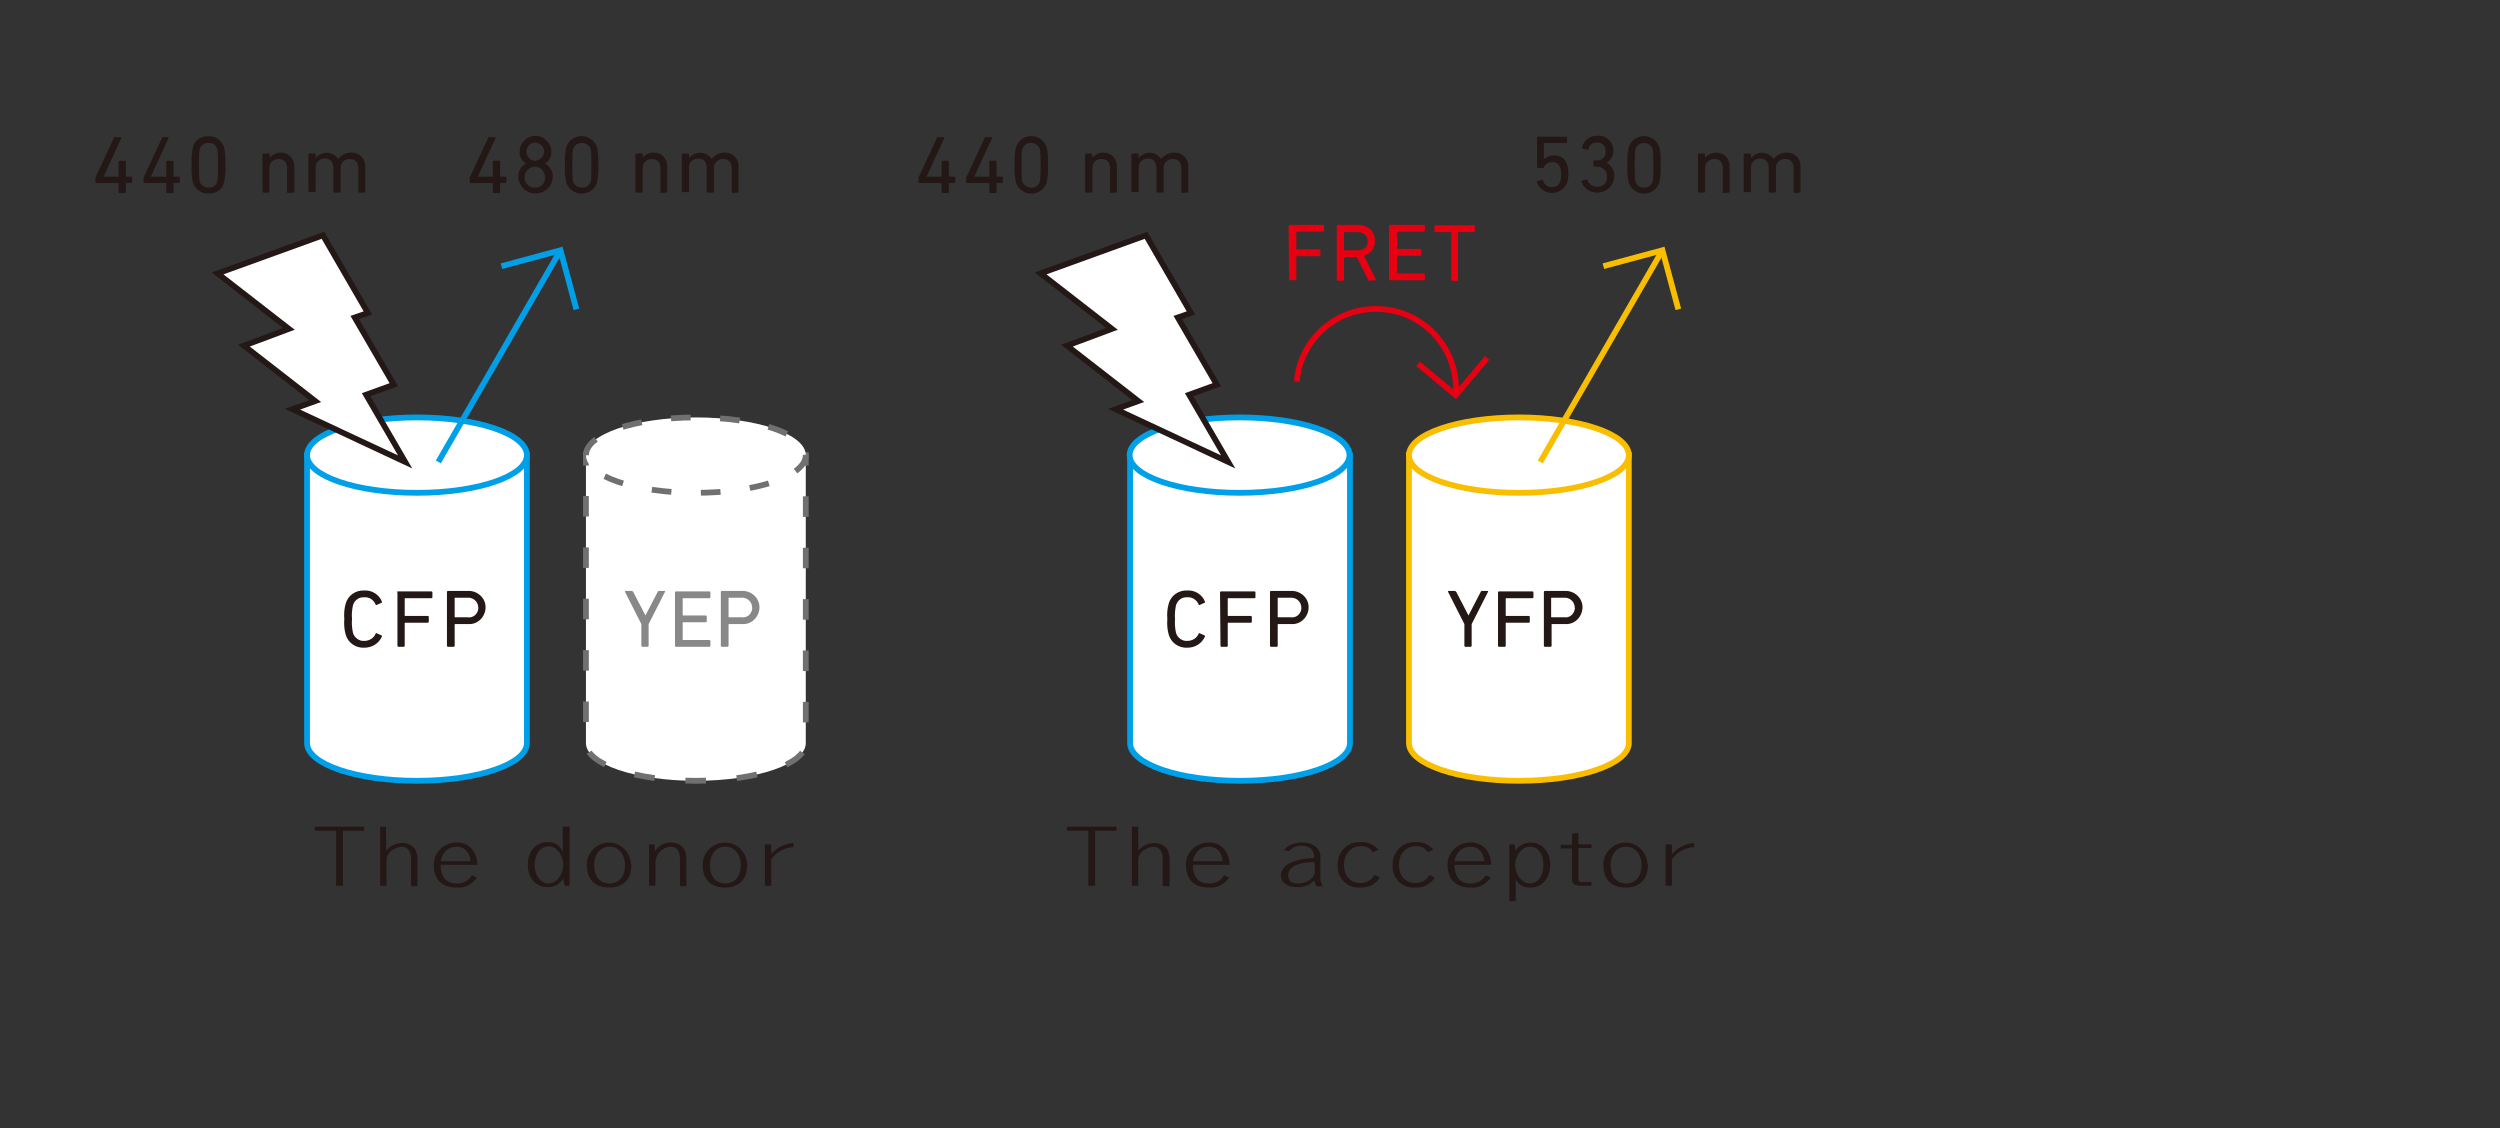
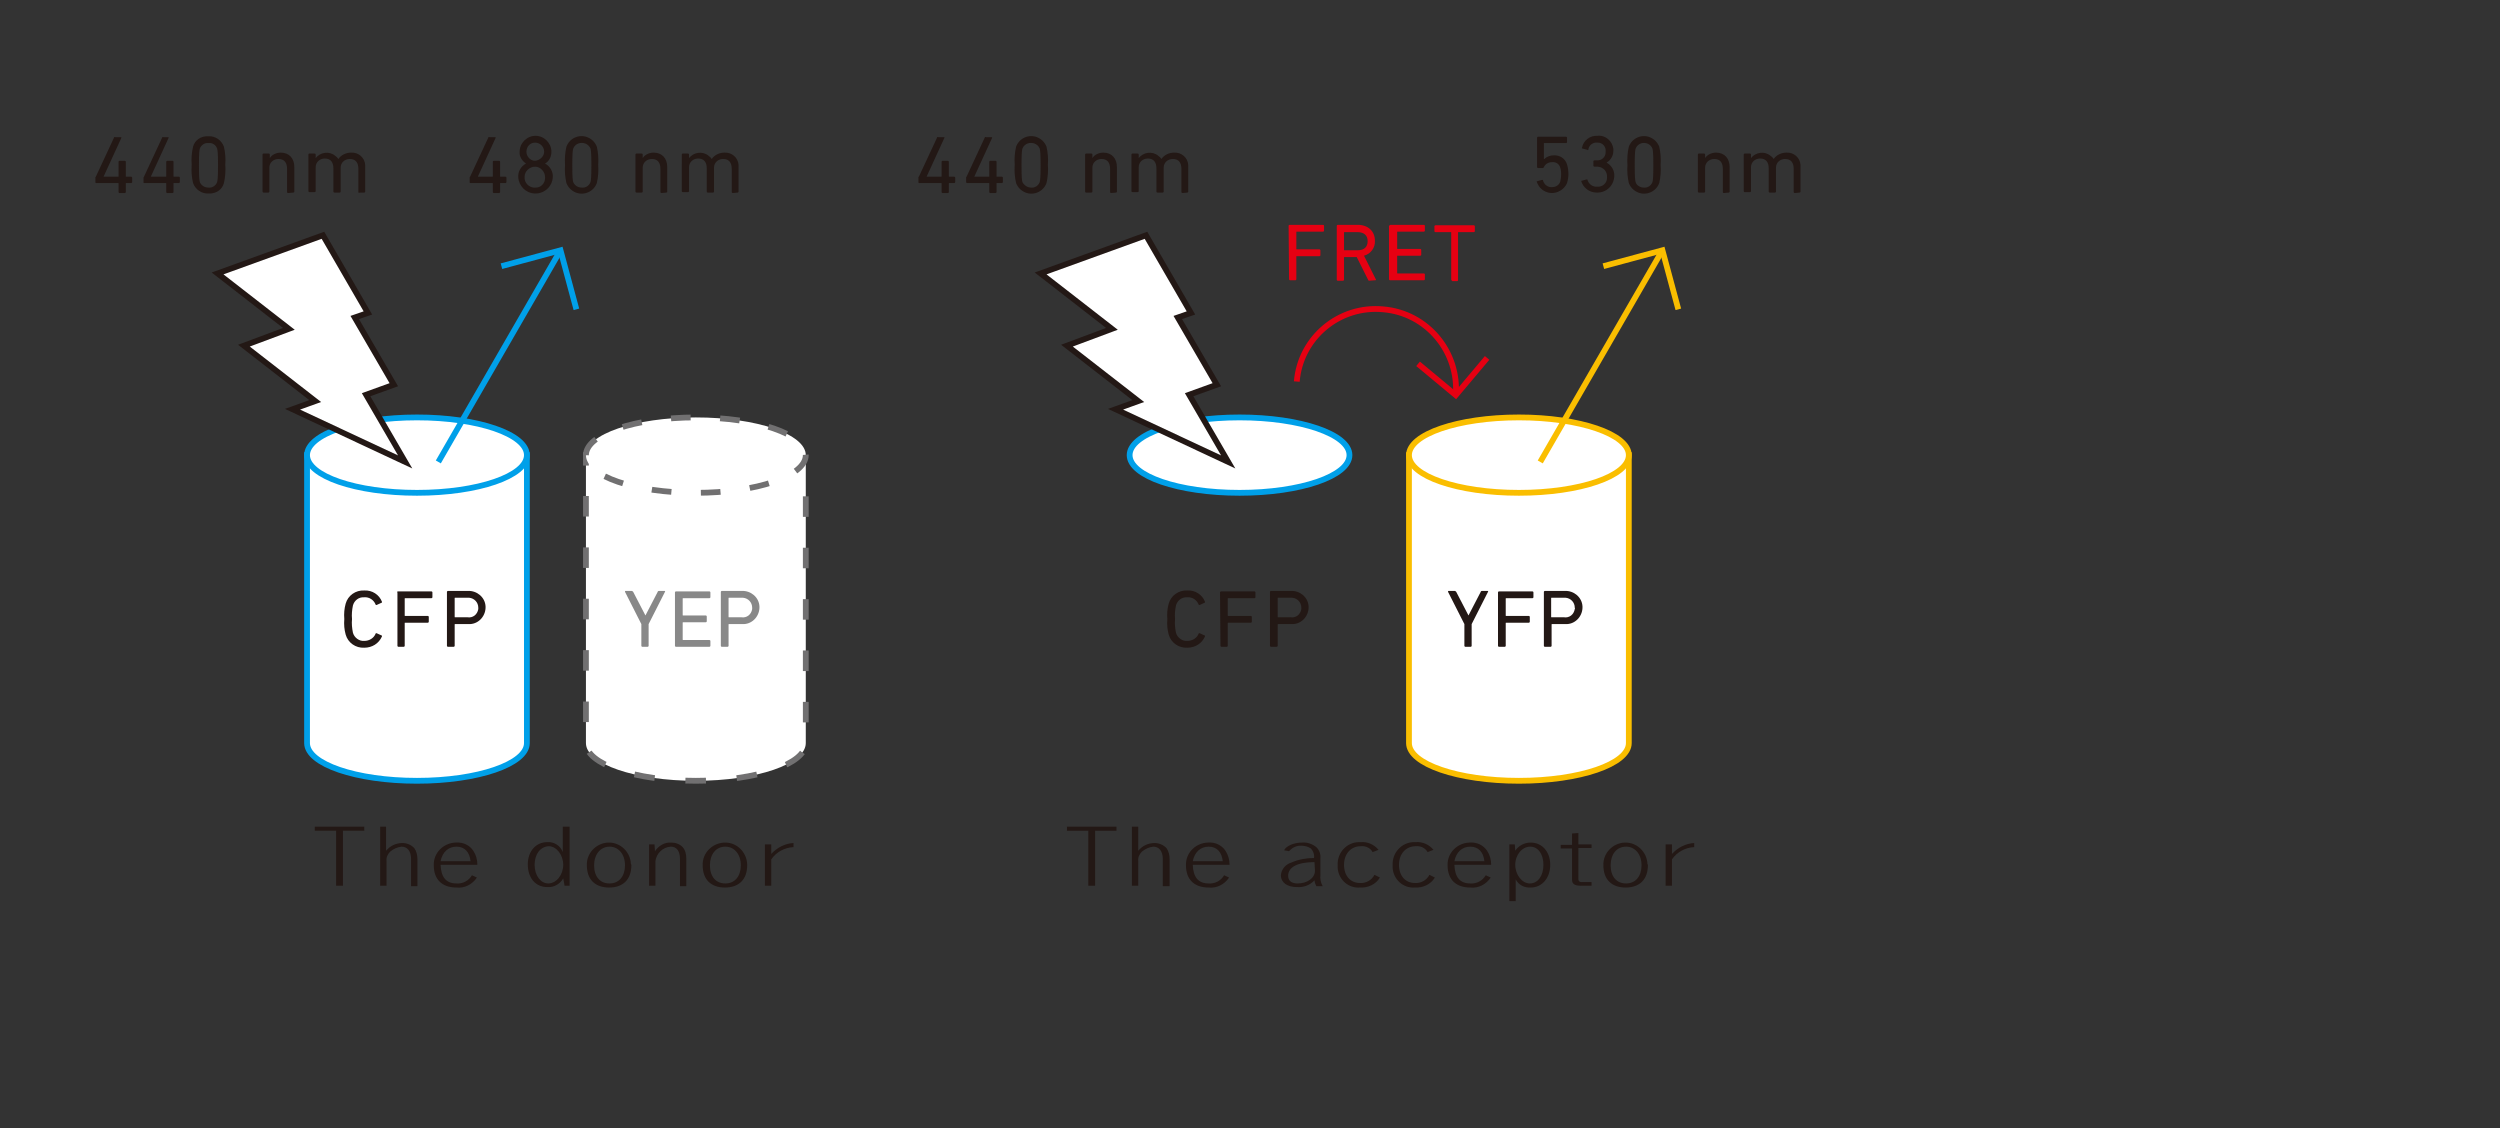
<svg xmlns="http://www.w3.org/2000/svg" version="1.1" id="レイヤー_1" x="0px" y="0px" viewBox="0 0 550.4 248.4" style="enable-background:new 0 0 550.4 248.4;" xml:space="preserve">
  <rect x="0" y="0" width="550.4" height="248.4" fill="#333333" stroke="none" />
  <style type="text/css">
	.st0{fill:#FFFFFF;stroke:#00A0E9;stroke-width:1.273;stroke-miterlimit:10;}
	.st1{fill:#231815;}
	.st2{fill:#FFFFFF;}
	.st3{fill:none;stroke:#717071;stroke-width:1.273;stroke-miterlimit:10;}
	.st4{fill:none;stroke:#717071;stroke-width:1.273;stroke-miterlimit:10;stroke-dasharray:4.525,6.787;}
	.st5{fill:none;stroke:#717071;stroke-width:1.273;stroke-miterlimit:10;stroke-dasharray:4.876,7.313;}
	.st6{fill:none;stroke:#717071;stroke-width:1.273;stroke-miterlimit:10;stroke-dasharray:4.33,6.495;}
	.st7{fill:#888888;}
	.st8{fill:none;stroke:#00A0E9;stroke-width:1.273;stroke-miterlimit:10;}
	.st9{fill:none;stroke:#231815;stroke-width:1.273;stroke-miterlimit:10;}
	.st10{fill:#E60012;}
	.st11{fill:#FFFFFF;stroke:#FABE00;stroke-width:1.273;stroke-miterlimit:10;}
	.st12{fill:none;stroke:#FABE00;stroke-width:1.273;stroke-miterlimit:10;}
	.st13{fill:none;stroke:#E60012;stroke-width:1.273;stroke-miterlimit:10;}
</style>
  <g id="レイヤー_2_1_">
    <g id="cont">
      <path class="st0" d="M67.6,100.2v63.4c0,4.6,10.8,8.3,24.2,8.3s24.2-3.7,24.2-8.3v-63.4H67.6z" />
      <path class="st0" d="M116,100.2c0,4.6-10.8,8.3-24.2,8.3s-24.2-3.7-24.2-8.3s10.8-8.3,24.2-8.3S116,95.6,116,100.2z" />
      <path class="st1" d="M80.2,182v0.9h-4.7V195H74v-12.1h-4.7V182L80.2,182z" />
      <path class="st1" d="M85,182v5.3c0.9-1.1,2.2-1.7,3.6-1.7c1,0,1.9,0.4,2.6,1.1c0.5,0.7,0.7,1.6,0.7,2.4v6h-1.4v-6    c0-1.7-0.8-2.7-2.1-2.7c-0.9,0.1-1.8,0.5-2.5,1.1c-0.6,0.6-0.9,1.3-0.8,2.1v5.4h-1.4v-13H85z" />
      <path class="st1" d="M105,193.2c-1,1.5-2.7,2.4-4.5,2.2c-3.2,0-5-1.8-5-4.9c-0.1-2.7,2.1-4.9,4.8-5c0.1,0,0.2,0,0.2,0    c1.5-0.1,2.9,0.6,3.7,1.8c0.6,0.9,0.9,2,0.9,3.1H97c0.1,2.7,1.2,4.1,3.5,4.1c1.4,0.1,2.7-0.6,3.4-1.8L105,193.2z M103.6,189.6    c-0.2-2-1.3-3.2-3.1-3.2c-1.8,0-3.1,1.2-3.5,3.2H103.6z" />
      <path class="st1" d="M125.4,182v13h-1.1l-0.3-1.6c-0.7,1.2-2,2-3.5,1.9c-2.6,0-4.3-2-4.3-5c0-2.9,1.8-4.9,4.3-4.9    c1.5-0.1,2.9,0.8,3.4,2.2V182L125.4,182z M117.7,190.4c0,2.3,1.3,4.1,3,4.1c1.8,0,3.3-1.9,3.3-4.1c0-2.2-1.5-4.1-3.2-4.1    C119,186.4,117.7,188,117.7,190.4L117.7,190.4z" />
      <path class="st1" d="M139,190.5c0,3.1-1.8,4.9-4.9,4.9c-3.1,0-4.9-1.8-4.9-4.9c-0.1-2.7,2.1-4.9,4.7-5c2.7-0.1,4.9,2.1,5,4.7    C139,190.3,139,190.4,139,190.5z M130.8,190.5c0,2.5,1.3,4,3.4,4s3.4-1.6,3.4-4c0-2.4-1.4-4.1-3.4-4.1    C132.2,186.4,130.8,188.1,130.8,190.5z" />
      <path class="st1" d="M144.2,187.4c0.8-1.2,2.1-2,3.6-1.9c0.9,0,1.8,0.3,2.5,1c0.6,0.7,0.8,1.6,0.8,2.6v6h-1.4v-6    c0-1.7-0.7-2.7-2-2.7c-1.8,0.1-3.2,1.5-3.4,3.2v5.4h-1.4v-9.1h1.2L144.2,187.4z" />
      <path class="st1" d="M164.5,190.5c0,3.1-1.8,4.9-4.9,4.9s-4.9-1.8-4.9-4.9c-0.1-2.7,2.1-4.9,4.8-5c2.7-0.1,4.9,2.1,5,4.8    C164.5,190.3,164.5,190.4,164.5,190.5z M156.3,190.5c0,2.5,1.3,4,3.4,4s3.4-1.6,3.4-4c0-2.4-1.4-4.1-3.4-4.1    C157.6,186.4,156.3,188.1,156.3,190.5L156.3,190.5z" />
      <path class="st1" d="M169.8,188c1.3-1.4,3-2.3,4.9-2.4v0.9c-2,0.1-3.8,1.1-4.9,2.7v5.8h-1.4v-9.1h1.4V188z" />
      <path class="st1" d="M75.8,136.3c-0.1-1.2,0-2.3,0.3-3.4c0.5-1.8,2.2-3,4.1-2.9c1.7-0.1,3.3,0.9,3.9,2.5c0,0.1,0,0.2-0.1,0.2    l-1.1,0.5c-0.1,0-0.2,0-0.2-0.1c0,0,0,0,0,0c-0.4-1-1.4-1.7-2.5-1.6c-1.2-0.1-2.2,0.7-2.5,1.8c-0.2,1-0.3,2-0.2,3    c-0.1,1,0,2,0.2,3c0.3,1.1,1.4,1.9,2.5,1.8c1.1,0,2.1-0.6,2.5-1.6c0-0.1,0.1-0.1,0.2-0.1c0,0,0,0,0,0l1.1,0.5    c0.1,0,0.1,0.1,0.1,0.2c-0.7,1.6-2.2,2.5-3.9,2.5c-1.9,0.1-3.6-1.1-4.1-2.9C75.8,138.6,75.7,137.5,75.8,136.3z" />
      <path class="st1" d="M87.4,130.4c0-0.1,0.1-0.2,0.2-0.2c0,0,0,0,0,0H95c0.1,0,0.2,0.1,0.2,0.2c0,0,0,0,0,0v1.1    c0,0.1-0.1,0.2-0.2,0.2c0,0,0,0,0,0h-5.8c-0.1,0-0.1,0-0.1,0.1c0,0,0,0,0,0v3.7c0,0.1,0,0.1,0.1,0.1c0,0,0,0,0,0h5    c0.1,0,0.2,0.1,0.2,0.2c0,0,0,0,0,0v1.1c0,0.1-0.1,0.2-0.2,0.2c0,0,0,0,0,0h-5c-0.1,0-0.1,0-0.1,0.1c0,0,0,0,0,0v5    c0,0.1-0.1,0.2-0.2,0.2c0,0,0,0,0,0h-1.2c-0.1,0-0.2-0.1-0.2-0.2c0,0,0,0,0,0V130.4z" />
      <path class="st1" d="M98.6,142.4c-0.1,0-0.2-0.1-0.2-0.2c0,0,0,0,0,0v-11.9c0-0.1,0.1-0.2,0.2-0.2c0,0,0,0,0,0h4.4    c2-0.1,3.8,1.4,3.9,3.4s-1.4,3.8-3.4,3.9c-0.2,0-0.3,0-0.5,0h-2.8c-0.1,0-0.1,0-0.1,0.1c0,0,0,0,0,0v4.7c0,0.1-0.1,0.2-0.2,0.2    c0,0,0,0,0,0L98.6,142.4z M105.3,133.8c0-1.2-0.9-2.1-2-2.2c-0.1,0-0.2,0-0.4,0h-2.7c-0.1,0-0.1,0-0.1,0.1c0,0,0,0,0,0v4.1    c0,0.1,0,0.1,0.1,0.1c0,0,0,0,0,0h2.7c1.2,0.2,2.2-0.6,2.4-1.8C105.3,134.1,105.3,134,105.3,133.8L105.3,133.8z" />
      <path class="st2" d="M129,100.2v63.4c0,4.6,10.8,8.3,24.2,8.3s24.2-3.7,24.2-8.3v-63.4H129z" />
      <polyline class="st3" points="131.2,100.2 129,100.2 129,102.5   " />
      <path class="st4" d="M129,109.2v54.4c0,4.6,10.8,8.3,24.2,8.3s24.2-3.7,24.2-8.3v-57.8" />
-       <polyline class="st3" points="177.4,102.5 177.4,100.2 175.1,100.2   " />
-       <line class="st5" x1="167.8" y1="100.2" x2="134.9" y2="100.2" />
      <path class="st2" d="M177.4,100.2c0,4.6-10.8,8.3-24.2,8.3s-24.2-3.7-24.2-8.3s10.8-8.3,24.2-8.3S177.4,95.6,177.4,100.2z" />
      <path class="st6" d="M177.4,100.2c0,4.6-10.8,8.3-24.2,8.3s-24.2-3.7-24.2-8.3s10.8-8.3,24.2-8.3S177.4,95.6,177.4,100.2z" />
      <path class="st7" d="M141.4,142.4c-0.1,0-0.2-0.1-0.2-0.2c0,0,0,0,0,0v-4.8l-3.6-7.1c0-0.1,0-0.2,0.1-0.2c0,0,0.1,0,0.1,0h1.3    c0.1,0,0.2,0.1,0.3,0.2l2.7,5.2h0l2.7-5.2c0-0.1,0.1-0.2,0.3-0.2h1.2c0.1,0,0.2,0.1,0.1,0.2l-3.6,7.1v4.8c0,0.1-0.1,0.2-0.2,0.2    c0,0,0,0,0,0L141.4,142.4z" />
      <path class="st7" d="M148.6,130.4c0-0.1,0.1-0.2,0.2-0.2c0,0,0,0,0,0h7.4c0.1,0,0.2,0.1,0.2,0.2c0,0,0,0,0,0v1.1    c0,0.1-0.1,0.2-0.2,0.2c0,0,0,0,0,0h-5.8c-0.1,0-0.1,0-0.1,0.1c0,0,0,0,0,0v3.6c0,0.1,0,0.1,0.1,0.1c0,0,0,0,0,0h5    c0.1,0,0.2,0.1,0.2,0.2c0,0,0,0,0,0v1.1c0,0.1-0.1,0.2-0.2,0.2c0,0,0,0,0,0h-5c-0.1,0-0.1,0-0.1,0.1c0,0,0,0,0,0v3.7    c0,0.1,0,0.1,0.1,0.1c0,0,0,0,0,0h5.8c0.1,0,0.2,0.1,0.2,0.2c0,0,0,0,0,0v1.1c0,0.1-0.1,0.2-0.2,0.2c0,0,0,0,0,0h-7.4    c-0.1,0-0.2-0.1-0.2-0.2c0,0,0,0,0,0L148.6,130.4z" />
      <path class="st7" d="M158.9,142.4c-0.1,0-0.2-0.1-0.2-0.2c0,0,0,0,0,0v-11.9c0-0.1,0.1-0.2,0.2-0.2c0,0,0,0,0,0h4.4    c2-0.1,3.8,1.4,3.9,3.4c0.1,2-1.4,3.8-3.4,3.9c-0.2,0-0.3,0-0.5,0h-2.8c-0.1,0-0.1,0-0.1,0.1c0,0,0,0,0,0v4.7    c0,0.1-0.1,0.2-0.2,0.2c0,0,0,0,0,0L158.9,142.4z M165.6,133.8c0-1.2-0.9-2.1-2-2.2c-0.1,0-0.2,0-0.4,0h-2.7c-0.1,0-0.1,0-0.1,0.1    c0,0,0,0,0,0v4.1c0,0.1,0,0.1,0.1,0.1c0,0,0,0,0,0h2.7c1.2,0.2,2.2-0.6,2.4-1.8C165.6,134.1,165.6,134,165.6,133.8L165.6,133.8z" />
      <line class="st8" x1="123.4" y1="55.1" x2="96.5" y2="101.7" />
      <polyline class="st8" points="126.9,68.1 123.4,55.1 110.4,58.6   " />
      <path class="st1" d="M21,40.1v-1c0-0.1,0-0.1,0.1-0.2l4-8.6c0-0.1,0.1-0.2,0.3-0.1h1.2c0.1,0,0.2,0.1,0.1,0.2l-3.9,8.5v0h3.2    c0.1,0,0.1,0,0.1-0.1c0,0,0,0,0,0v-3.2c0-0.1,0.1-0.2,0.2-0.2c0,0,0,0,0,0h1.2c0.1,0,0.2,0.1,0.2,0.2c0,0,0,0,0,0v3.2    c0,0.1,0,0.1,0.1,0.1c0,0,0,0,0,0h1.1c0.1,0,0.2,0.1,0.2,0.2c0,0,0,0,0,0v1c0,0.1-0.1,0.2-0.2,0.2c0,0,0,0,0,0h-1.1    c-0.1,0-0.1,0-0.1,0.1c0,0,0,0,0,0v1.9c0,0.1-0.1,0.2-0.2,0.2c0,0,0,0,0,0h-1.2c-0.1,0-0.2-0.1-0.2-0.2c0,0,0,0,0,0v-1.9    c0-0.1,0-0.1-0.1-0.1c0,0,0,0,0,0h-4.8C21.1,40.3,21,40.3,21,40.1C21,40.1,21,40.1,21,40.1z" />
      <path class="st1" d="M31.6,40.1v-1c0-0.1,0-0.1,0.1-0.2l4-8.6c0-0.1,0.1-0.2,0.3-0.1H37c0.1,0,0.2,0.1,0.1,0.2l-3.9,8.5v0h3.3    c0.1,0,0.1,0,0.1-0.1c0,0,0,0,0,0v-3.2c0-0.1,0.1-0.2,0.2-0.2c0,0,0,0,0,0h1.2c0.1,0,0.2,0.1,0.2,0.2c0,0,0,0,0,0v3.2    c0,0.1,0,0.1,0.1,0.1c0,0,0,0,0,0h1.1c0.1,0,0.2,0.1,0.2,0.2c0,0,0,0,0,0v1c0,0.1-0.1,0.2-0.2,0.2c0,0,0,0,0,0h-1.1    c-0.1,0-0.1,0-0.1,0.1c0,0,0,0,0,0v1.9c0,0.1-0.1,0.2-0.2,0.2c0,0,0,0,0,0h-1.2c-0.1,0-0.2-0.1-0.2-0.2c0,0,0,0,0,0v-1.9    c0-0.1,0-0.1-0.1-0.1c0,0,0,0,0,0h-4.8C31.6,40.3,31.6,40.3,31.6,40.1C31.6,40.1,31.6,40.1,31.6,40.1z" />
      <path class="st1" d="M42.2,36.3c-0.1-1.3,0-2.7,0.3-4c0.4-1.5,1.8-2.4,3.4-2.3c1.5-0.1,2.9,0.9,3.4,2.3c0.3,1.3,0.4,2.7,0.3,4    c0.1,1.3,0,2.7-0.3,4c-0.4,1.5-1.8,2.4-3.4,2.3c-1.5,0.1-2.9-0.9-3.4-2.3C42.2,39,42.1,37.7,42.2,36.3z M45.9,41.3    c0.8,0.1,1.6-0.4,1.9-1.2c0.1-0.4,0.2-0.9,0.2-3.7s-0.1-3.3-0.2-3.7c-0.3-0.8-1-1.3-1.9-1.2c-0.8-0.1-1.6,0.4-1.9,1.2    c-0.1,0.4-0.2,0.9-0.2,3.7s0.1,3.3,0.2,3.7C44.3,40.8,45,41.3,45.9,41.3z" />
      <path class="st1" d="M63.4,42.5c-0.1,0-0.2-0.1-0.2-0.2c0,0,0,0,0,0v-5.1c0-1.4-0.6-2.2-1.9-2.2c-1.1,0-2,0.8-2,1.9    c0,0.1,0,0.1,0,0.2v5.1c0,0.1-0.1,0.2-0.2,0.2c0,0,0,0,0,0H58c-0.1,0-0.2-0.1-0.2-0.2c0,0,0,0,0,0V34c0-0.1,0.1-0.2,0.2-0.2    c0,0,0,0,0,0h1.2c0.1,0,0.2,0.1,0.2,0.2c0,0,0,0,0,0v0.8h0c0.5-0.8,1.5-1.2,2.4-1.2c1.9,0,3,1.3,3,3.2v5.4c0,0.1-0.1,0.2-0.2,0.2    c0,0,0,0,0,0L63.4,42.5z" />
      <path class="st1" d="M79.1,42.5c-0.1,0-0.2-0.1-0.2-0.2c0,0,0,0,0,0v-5.1c0-1.4-0.6-2.2-1.9-2.2c-1.1,0-2,0.8-2,1.9    c0,0.1,0,0.1,0,0.2v5.1c0,0.1-0.1,0.2-0.2,0.2c0,0,0,0,0,0h-1.2c-0.1,0-0.2-0.1-0.2-0.2c0,0,0,0,0,0v-5.1c0-1.4-0.6-2.2-1.9-2.2    c-1.1,0-2,0.8-2,1.9c0,0.1,0,0.1,0,0.2v5.1c0,0.1-0.1,0.2-0.2,0.2c0,0,0,0,0,0h-1.2c-0.1,0-0.2-0.1-0.2-0.2c0,0,0,0,0,0V34    c0-0.1,0.1-0.2,0.2-0.2c0,0,0,0,0,0h1.2c0.1,0,0.2,0.1,0.2,0.2c0,0,0,0,0,0v0.8h0c1-1.3,3-1.6,4.3-0.5c0.3,0.2,0.5,0.4,0.7,0.7h0    c0.6-0.9,1.7-1.4,2.8-1.4c1.6-0.1,3,1.1,3.1,2.7c0,0.2,0,0.4,0,0.5v5.4c0,0.1-0.1,0.2-0.2,0.2c0,0,0,0,0,0H79.1z" />
      <path class="st1" d="M103.4,40.1v-1c0-0.1,0-0.1,0.1-0.2l4-8.6c0-0.1,0.1-0.2,0.3-0.1h1.2c0.1,0,0.2,0.1,0.1,0.2l-3.9,8.5v0h3.2    c0.1,0,0.1,0,0.1-0.1c0,0,0,0,0,0v-3.2c0-0.1,0.1-0.2,0.2-0.2c0,0,0,0,0,0h1.2c0.1,0,0.2,0.1,0.2,0.2c0,0,0,0,0,0v3.2    c0,0.1,0,0.1,0.1,0.1c0,0,0,0,0,0h1.1c0.1,0,0.2,0.1,0.2,0.2c0,0,0,0,0,0v1c0,0.1-0.1,0.2-0.2,0.2c0,0,0,0,0,0h-1.1    c-0.1,0-0.1,0-0.1,0.1c0,0,0,0,0,0v1.9c0,0.1-0.1,0.2-0.2,0.2c0,0,0,0,0,0h-1.2c-0.1,0-0.2-0.1-0.2-0.2c0,0,0,0,0,0v-1.9    c0-0.1,0-0.1-0.1-0.1c0,0,0,0,0,0h-4.8C103.5,40.3,103.4,40.3,103.4,40.1C103.4,40.1,103.4,40.1,103.4,40.1z" />
      <path class="st1" d="M115.8,36L115.8,36c-0.9-0.6-1.5-1.6-1.4-2.6c0-1.9,1.6-3.5,3.5-3.5s3.5,1.6,3.5,3.5c0,1.1-0.5,2.1-1.4,2.6v0    c1.1,0.6,1.8,1.8,1.7,3c-0.1,2.1-1.9,3.7-4,3.6c-2-0.1-3.5-1.7-3.6-3.6C114,37.8,114.7,36.6,115.8,36z M117.8,41.3    c1.2,0.1,2.2-0.9,2.2-2.1c0-0.1,0-0.1,0-0.2c0-1.2-1-2.3-2.2-2.3c-1.2,0-2.3,1-2.3,2.2c0,0,0,0.1,0,0.1c-0.1,1.2,0.9,2.2,2,2.3    C117.7,41.3,117.8,41.3,117.8,41.3z M119.8,33.4c0-1.1-0.9-2-2-2c-1.1,0-1.9,0.9-1.9,2c0,1.1,0.9,2,1.9,2    C118.9,35.3,119.8,34.4,119.8,33.4z" />
      <path class="st1" d="M124.4,36.3c-0.1-1.3,0-2.7,0.3-4c0.7-1.9,2.8-2.8,4.6-2.1c1,0.4,1.7,1.1,2.1,2.1c0.3,1.3,0.4,2.7,0.3,4    c0.1,1.3,0,2.7-0.3,4c-0.7,1.9-2.8,2.8-4.6,2.1c-1-0.4-1.7-1.1-2.1-2.1C124.4,39,124.3,37.7,124.4,36.3z M128.1,41.3    c0.8,0.1,1.6-0.4,1.9-1.2c0.1-0.4,0.2-0.9,0.2-3.7s-0.1-3.3-0.2-3.7c-0.4-1-1.6-1.5-2.7-1.1c-0.5,0.2-0.9,0.6-1.1,1.1    c-0.1,0.4-0.2,0.9-0.2,3.7s0.1,3.3,0.2,3.7C126.5,40.8,127.2,41.3,128.1,41.3z" />
      <path class="st1" d="M145.6,42.5c-0.1,0-0.2-0.1-0.2-0.2c0,0,0,0,0,0v-5.1c0-1.4-0.6-2.2-1.9-2.2c-1.1,0-2,0.8-2,1.9    c0,0.1,0,0.1,0,0.2v5.1c0,0.1-0.1,0.2-0.2,0.2c0,0,0,0,0,0h-1.2c-0.1,0-0.2-0.1-0.2-0.2c0,0,0,0,0,0V34c0-0.1,0.1-0.2,0.2-0.2    c0,0,0,0,0,0h1.2c0.1,0,0.2,0.1,0.2,0.2c0,0,0,0,0,0v0.8h0c0.5-0.8,1.5-1.2,2.4-1.2c1.9,0,3,1.3,3,3.2v5.4c0,0.1-0.1,0.2-0.2,0.2    c0,0,0,0,0,0L145.6,42.5z" />
      <path class="st1" d="M161.3,42.5c-0.1,0-0.2-0.1-0.2-0.2c0,0,0,0,0,0v-5.1c0-1.4-0.6-2.2-1.9-2.2c-1.1,0-2,0.8-2,1.9    c0,0.1,0,0.1,0,0.2v5.1c0,0.1-0.1,0.2-0.2,0.2c0,0,0,0,0,0h-1.2c-0.1,0-0.2-0.1-0.2-0.2c0,0,0,0,0,0v-5.1c0-1.4-0.6-2.2-1.9-2.2    c-1.1,0-2,0.8-2,1.9c0,0.1,0,0.1,0,0.2v5.1c0,0.1-0.1,0.2-0.2,0.2c0,0,0,0,0,0h-1.2c-0.1,0-0.2-0.1-0.2-0.2c0,0,0,0,0,0V34    c0-0.1,0.1-0.2,0.2-0.2c0,0,0,0,0,0h1.2c0.1,0,0.2,0.1,0.2,0.2c0,0,0,0,0,0v0.8h0c1-1.3,3-1.6,4.3-0.5c0.3,0.2,0.5,0.4,0.7,0.7h0    c0.6-0.9,1.7-1.4,2.8-1.4c1.6-0.1,3,1.1,3.1,2.7c0,0.2,0,0.4,0,0.5v5.4c0,0.1-0.1,0.2-0.2,0.2c0,0,0,0,0,0L161.3,42.5z" />
      <polygon class="st2" points="89.2,101.7 80.6,86.9 86.7,84.7 78.1,69.9 81,68.9 71.1,51.8 47.9,60.2 63.6,72.4 53.7,76.1     69.4,88.3 64.4,90.1   " />
      <polygon class="st9" points="89.2,101.7 80.6,86.9 86.7,84.7 78.1,69.9 81,68.9 71.1,51.8 47.9,60.2 63.6,72.4 53.7,76.1     69.4,88.3 64.4,90.1   " />
-       <path class="st0" d="M248.8,100.2v63.4c0,4.6,10.8,8.3,24.2,8.3c13.4,0,24.2-3.7,24.2-8.3v-63.4H248.8z" />
      <path class="st0" d="M297.1,100.2c0,4.6-10.8,8.3-24.2,8.3s-24.2-3.7-24.2-8.3s10.8-8.3,24.2-8.3S297.1,95.6,297.1,100.2z" />
      <path class="st1" d="M257,136.3c-0.1-1.2,0-2.3,0.3-3.4c0.5-1.8,2.2-3,4.1-2.9c1.7-0.1,3.3,0.9,3.9,2.5c0,0.1,0,0.2-0.1,0.2    l-1.1,0.5c-0.1,0-0.2,0-0.2-0.1c0,0,0,0,0,0c-0.4-1-1.4-1.7-2.5-1.6c-1.2-0.1-2.2,0.7-2.5,1.8c-0.2,1-0.3,2-0.2,3    c-0.1,1,0,2,0.2,3c0.3,1.1,1.4,1.9,2.5,1.8c1.1,0,2.1-0.6,2.5-1.6c0-0.1,0.1-0.1,0.2-0.1c0,0,0,0,0,0l1.1,0.5    c0.1,0,0.1,0.1,0.1,0.2c-0.7,1.6-2.2,2.5-3.9,2.5c-1.9,0.1-3.6-1.1-4.1-2.9C257,138.6,256.9,137.5,257,136.3z" />
      <path class="st1" d="M268.6,130.4c0-0.1,0.1-0.2,0.2-0.2c0,0,0,0,0,0h7.4c0.1,0,0.2,0.1,0.2,0.2c0,0,0,0,0,0v1.1    c0,0.1-0.1,0.2-0.2,0.2c0,0,0,0,0,0h-5.8c-0.1,0-0.1,0-0.1,0.1c0,0,0,0,0,0v3.7c0,0.1,0,0.1,0.1,0.1c0,0,0,0,0,0h5    c0.1,0,0.2,0.1,0.2,0.2c0,0,0,0,0,0v1.1c0,0.1-0.1,0.2-0.2,0.2c0,0,0,0,0,0h-5c-0.1,0-0.1,0-0.1,0.1c0,0,0,0,0,0v5    c0,0.1-0.1,0.2-0.2,0.2c0,0,0,0,0,0h-1.2c-0.1,0-0.2-0.1-0.2-0.2c0,0,0,0,0,0L268.6,130.4z" />
      <path class="st1" d="M279.8,142.4c-0.1,0-0.2-0.1-0.2-0.2c0,0,0,0,0,0v-11.9c0-0.1,0.1-0.2,0.2-0.2c0,0,0,0,0,0h4.4    c2-0.1,3.8,1.4,3.9,3.4s-1.4,3.8-3.4,3.9c-0.2,0-0.3,0-0.5,0h-2.8c-0.1,0-0.1,0-0.1,0.1c0,0,0,0,0,0v4.7c0,0.1-0.1,0.2-0.2,0.2    c0,0,0,0,0,0L279.8,142.4z M286.5,133.8c0-1.2-0.9-2.1-2-2.2c-0.1,0-0.2,0-0.4,0h-2.7c-0.1,0-0.1,0-0.1,0.1c0,0,0,0,0,0v4.1    c0,0.1,0,0.1,0.1,0.1c0,0,0,0,0,0h2.7c1.2,0.2,2.2-0.6,2.4-1.8C286.5,134.1,286.5,134,286.5,133.8L286.5,133.8z" />
      <path class="st10" d="M283.7,49.7c0-0.1,0.1-0.2,0.2-0.2c0,0,0,0,0,0h7.4c0.1,0,0.2,0.1,0.2,0.2c0,0,0,0,0,0v1.1    c0,0.1-0.1,0.2-0.2,0.2c0,0,0,0,0,0h-5.8c-0.1,0-0.1,0-0.1,0.1c0,0,0,0,0,0v3.7c0,0.1,0,0.1,0.1,0.1c0,0,0,0,0,0h5    c0.1,0,0.2,0.1,0.2,0.2c0,0,0,0,0,0v1.1c0,0.1-0.1,0.2-0.2,0.2c0,0,0,0,0,0h-5c-0.1,0-0.1,0-0.1,0.1c0,0,0,0,0,0v5    c0,0.1-0.1,0.2-0.2,0.2c0,0,0,0,0,0h-1.2c-0.1,0-0.2-0.1-0.2-0.2c0,0,0,0,0,0L283.7,49.7z" />
      <path class="st10" d="M301.4,61.8c-0.1,0-0.2-0.1-0.2-0.2l-2.5-5H296c-0.1,0-0.1,0-0.1,0.1c0,0,0,0,0,0v4.9c0,0.1-0.1,0.2-0.2,0.2    c0,0,0,0,0,0h-1.2c-0.1,0-0.2-0.1-0.2-0.2c0,0,0,0,0,0V49.7c0-0.1,0.1-0.2,0.2-0.2c0,0,0,0,0,0h4.4c2.3,0,3.8,1.4,3.8,3.5    c0.1,1.5-0.9,2.9-2.4,3.3l2.6,5.2c0.1,0.1,0,0.2-0.1,0.2L301.4,61.8z M301.1,53.1c0-1.3-0.8-2-2.3-2H296c-0.1,0-0.1,0-0.1,0.1    c0,0,0,0,0,0V55c0,0.1,0,0.1,0.1,0.1c0,0,0,0,0,0h2.9C300.3,55.1,301.1,54.4,301.1,53.1z" />
      <path class="st10" d="M305.9,49.7c0-0.1,0.1-0.2,0.2-0.2c0,0,0,0,0,0h7.4c0.1,0,0.2,0.1,0.2,0.2c0,0,0,0,0,0v1.1    c0,0.1-0.1,0.2-0.2,0.2c0,0,0,0,0,0h-5.8c-0.1,0-0.1,0-0.1,0.1c0,0,0,0,0,0v3.6c0,0.1,0,0.1,0.1,0.1c0,0,0,0,0,0h5    c0.1,0,0.2,0.1,0.2,0.2c0,0,0,0,0,0v1.1c0,0.1-0.1,0.2-0.2,0.2c0,0,0,0,0,0h-5c-0.1,0-0.1,0-0.1,0.1c0,0,0,0,0,0v3.7    c0,0.1,0,0.1,0.1,0.1c0,0,0,0,0,0h5.8c0.1,0,0.2,0.1,0.2,0.2c0,0,0,0,0,0v1.1c0,0.1-0.1,0.2-0.2,0.2c0,0,0,0,0,0H306    c-0.1,0-0.2-0.1-0.2-0.2c0,0,0,0,0,0V49.7z" />
      <path class="st10" d="M319.7,61.8c-0.1,0-0.2-0.1-0.2-0.2c0,0,0,0,0,0V51.2c0-0.1,0-0.1-0.1-0.1c0,0,0,0,0,0h-3.4    c-0.1,0-0.2-0.1-0.2-0.2c0,0,0,0,0,0v-1.1c0-0.1,0.1-0.2,0.2-0.2c0,0,0,0,0,0h8.5c0.1,0,0.2,0.1,0.2,0.2c0,0,0,0,0,0v1.1    c0,0.1-0.1,0.2-0.2,0.2c0,0,0,0,0,0h-3.4c-0.1,0-0.1,0-0.1,0.1c0,0,0,0,0,0v10.5c0,0.1-0.1,0.2-0.2,0.2c0,0,0,0,0,0H319.7z" />
      <path class="st11" d="M310.2,100.2v63.4c0,4.6,10.8,8.3,24.2,8.3c13.4,0,24.2-3.7,24.2-8.3v-63.4H310.2z" />
      <path class="st11" d="M358.6,100.2c0,4.6-10.8,8.3-24.2,8.3c-13.4,0-24.2-3.7-24.2-8.3s10.8-8.3,24.2-8.3    C347.7,91.9,358.6,95.6,358.6,100.2z" />
      <path class="st1" d="M322.6,142.4c-0.1,0-0.2-0.1-0.2-0.2c0,0,0,0,0,0v-4.8l-3.6-7.1c0-0.1,0-0.2,0.1-0.2c0,0,0.1,0,0.1,0h1.3    c0.1,0,0.2,0.1,0.3,0.2l2.7,5.2h0l2.7-5.2c0-0.1,0.1-0.2,0.3-0.2h1.2c0.1,0,0.2,0.1,0.1,0.2l-3.6,7.1v4.8c0,0.1-0.1,0.2-0.2,0.2    c0,0,0,0,0,0H322.6z" />
      <path class="st1" d="M329.8,130.4c0-0.1,0.1-0.2,0.2-0.2c0,0,0,0,0,0h7.4c0.1,0,0.2,0.1,0.2,0.2c0,0,0,0,0,0v1.1    c0,0.1-0.1,0.2-0.2,0.2c0,0,0,0,0,0h-5.8c-0.1,0-0.1,0-0.1,0.1c0,0,0,0,0,0v3.7c0,0.1,0,0.1,0.1,0.1c0,0,0,0,0,0h5    c0.1,0,0.2,0.1,0.2,0.2c0,0,0,0,0,0v1.1c0,0.1-0.1,0.2-0.2,0.2c0,0,0,0,0,0h-5c-0.1,0-0.1,0-0.1,0.1c0,0,0,0,0,0v5    c0,0.1-0.1,0.2-0.2,0.2c0,0,0,0,0,0H330c-0.1,0-0.2-0.1-0.2-0.2c0,0,0,0,0,0L329.8,130.4z" />
      <path class="st1" d="M340.1,142.4c-0.1,0-0.2-0.1-0.2-0.2c0,0,0,0,0,0v-11.9c0-0.1,0.1-0.2,0.2-0.2c0,0,0,0,0,0h4.4    c2-0.1,3.8,1.4,3.9,3.4s-1.4,3.8-3.4,3.9c-0.2,0-0.3,0-0.5,0h-2.8c-0.1,0-0.1,0-0.1,0.1c0,0,0,0,0,0v4.7c0,0.1-0.1,0.2-0.2,0.2    c0,0,0,0,0,0L340.1,142.4z M346.7,133.8c0-1.2-0.9-2.1-2-2.2c-0.1,0-0.2,0-0.4,0h-2.7c-0.1,0-0.1,0-0.1,0.1c0,0,0,0,0,0v4.1    c0,0.1,0,0.1,0.1,0.1c0,0,0,0,0,0h2.7c1.2,0.2,2.2-0.6,2.4-1.8C346.7,134.1,346.8,134,346.7,133.8L346.7,133.8z" />
      <line class="st12" x1="366" y1="55.1" x2="339.1" y2="101.7" />
      <polyline class="st12" points="369.5,68.1 366,55.1 353,58.6   " />
      <path class="st1" d="M202.2,40.1v-1c0-0.1,0-0.2,0.1-0.2l4-8.6c0-0.1,0.1-0.2,0.3-0.1h1.2c0.1,0,0.2,0.1,0.1,0.2l-3.9,8.5v0h3.2    c0.1,0,0.1,0,0.1-0.1c0,0,0,0,0,0v-3.2c0-0.1,0.1-0.2,0.2-0.2c0,0,0,0,0,0h1.2c0.1,0,0.2,0.1,0.2,0.2c0,0,0,0,0,0v3.2    c0,0.1,0,0.1,0.1,0.1c0,0,0,0,0,0h1.1c0.1,0,0.2,0.1,0.2,0.2c0,0,0,0,0,0v1c0,0.1-0.1,0.2-0.2,0.2c0,0,0,0,0,0h-1.1    c-0.1,0-0.1,0-0.1,0.1c0,0,0,0,0,0v1.9c0,0.1-0.1,0.2-0.2,0.2c0,0,0,0,0,0h-1.2c-0.1,0-0.2-0.1-0.2-0.2c0,0,0,0,0,0v-1.9    c0-0.1,0-0.1-0.1-0.1c0,0,0,0,0,0h-4.8C202.3,40.3,202.2,40.3,202.2,40.1C202.2,40.2,202.2,40.1,202.2,40.1z" />
      <path class="st1" d="M212.7,40.1v-1c0-0.1,0-0.1,0.1-0.2l4-8.6c0-0.1,0.1-0.2,0.3-0.1h1.2c0.1,0,0.2,0.1,0.1,0.2l-3.9,8.5v0h3.2    c0.1,0,0.1,0,0.1-0.1c0,0,0,0,0,0v-3.2c0-0.1,0.1-0.2,0.2-0.2c0,0,0,0,0,0h1.2c0.1,0,0.2,0.1,0.2,0.2c0,0,0,0,0,0v3.2    c0,0.1,0,0.1,0.1,0.1c0,0,0,0,0,0h1.1c0.1,0,0.2,0.1,0.2,0.2c0,0,0,0,0,0v1c0,0.1-0.1,0.2-0.2,0.2c0,0,0,0,0,0h-1.1    c-0.1,0-0.1,0-0.1,0.1c0,0,0,0,0,0v1.9c0,0.1-0.1,0.2-0.2,0.2c0,0,0,0,0,0H218c-0.1,0-0.2-0.1-0.2-0.2c0,0,0,0,0,0v-1.9    c0-0.1,0-0.1-0.1-0.1c0,0,0,0,0,0h-4.8C212.8,40.3,212.8,40.3,212.7,40.1C212.7,40.1,212.7,40.1,212.7,40.1z" />
      <path class="st1" d="M223.4,36.3c-0.1-1.3,0-2.7,0.3-4c0.7-1.9,2.8-2.8,4.6-2.1c1,0.4,1.7,1.1,2.1,2.1c0.3,1.3,0.4,2.7,0.3,4    c0.1,1.3,0,2.7-0.3,4c-0.7,1.9-2.8,2.8-4.6,2.1c-1-0.4-1.7-1.1-2.1-2.1C223.4,39,223.3,37.7,223.4,36.3z M227,41.3    c0.8,0.1,1.6-0.4,1.9-1.2c0.1-0.4,0.2-0.9,0.2-3.7s-0.1-3.3-0.2-3.7c-0.4-1-1.6-1.5-2.7-1.1c-0.5,0.2-0.9,0.6-1.1,1.1    c-0.1,0.4-0.2,0.9-0.2,3.7s0.1,3.3,0.2,3.7C225.5,40.8,226.2,41.3,227,41.3z" />
      <path class="st1" d="M244.6,42.5c-0.1,0-0.2-0.1-0.2-0.2c0,0,0,0,0,0v-5.1c0-1.4-0.6-2.2-1.9-2.2c-1.1,0-2,0.8-2,1.9    c0,0.1,0,0.2,0,0.2v5.1c0,0.1-0.1,0.2-0.2,0.2c0,0,0,0,0,0h-1.2c-0.1,0-0.2-0.1-0.2-0.2c0,0,0,0,0,0V34c0-0.1,0.1-0.2,0.2-0.2    c0,0,0,0,0,0h1.2c0.1,0,0.2,0.1,0.2,0.2c0,0,0,0,0,0v0.8h0c0.5-0.8,1.5-1.2,2.4-1.2c1.9,0,3,1.3,3,3.2v5.4c0,0.1-0.1,0.2-0.2,0.2    c0,0,0,0,0,0L244.6,42.5z" />
      <path class="st1" d="M260.3,42.5c-0.1,0-0.2-0.1-0.2-0.2c0,0,0,0,0,0v-5.1c0-1.4-0.6-2.2-1.9-2.2c-1.1,0-2,0.8-2,1.9    c0,0.1,0,0.1,0,0.2v5.1c0,0.1-0.1,0.2-0.2,0.2c0,0,0,0,0,0h-1.2c-0.1,0-0.2-0.1-0.2-0.2c0,0,0,0,0,0v-5.1c0-1.4-0.6-2.2-1.9-2.2    c-1.1,0-2,0.8-2,1.9c0,0.1,0,0.2,0,0.2v5.1c0,0.1-0.1,0.2-0.2,0.2c0,0,0,0,0,0h-1.2c-0.1,0-0.2-0.1-0.2-0.2c0,0,0,0,0,0V34    c0-0.1,0.1-0.2,0.2-0.2c0,0,0,0,0,0h1.2c0.1,0,0.2,0.1,0.2,0.2c0,0,0,0,0,0v0.8h0c1-1.3,3-1.6,4.3-0.5c0.3,0.2,0.5,0.4,0.7,0.7h0    c0.6-0.9,1.7-1.4,2.8-1.4c1.6-0.1,3,1.1,3.1,2.7c0,0.2,0,0.4,0,0.5v5.4c0,0.1-0.1,0.2-0.2,0.2c0,0,0,0,0,0L260.3,42.5z" />
      <path class="st1" d="M338.4,39.9l1.1-0.3c0.1,0,0.2,0,0.2,0.1c0,0,0,0,0,0c0.2,0.9,1.1,1.6,2,1.5c0.8,0,1.5-0.4,1.8-1.2    c0.1-0.5,0.2-1,0.2-1.5c0-0.5,0-1-0.2-1.6c-0.2-0.8-1-1.3-1.8-1.2c-0.8,0-1.5,0.4-1.8,1.1c-0.1,0.1-0.1,0.2-0.2,0.2h-1.1    c-0.1,0-0.2-0.1-0.2-0.2c0,0,0,0,0,0v-6.5c0-0.1,0.1-0.2,0.2-0.2c0,0,0,0,0,0h6.2c0.1,0,0.2,0.1,0.2,0.2c0,0,0,0,0,0v1    c0,0.1-0.1,0.2-0.2,0.2c0,0,0,0,0,0h-4.8c-0.1,0-0.1,0-0.1,0.1c0,0,0,0,0,0v3.4h0.1c0.5-0.5,1.3-0.8,2-0.8c1.4-0.1,2.6,0.7,3,2    c0.2,0.7,0.3,1.4,0.3,2.1c0,0.7-0.1,1.3-0.3,2c-0.8,1.8-2.9,2.7-4.7,1.9c-1-0.4-1.7-1.3-2-2.3C338.2,40,338.2,39.9,338.4,39.9    C338.3,39.9,338.3,39.9,338.4,39.9z" />
      <path class="st1" d="M348.2,39.8l1.1-0.3c0.1,0,0.2,0,0.2,0.1c0.3,1,1.2,1.6,2.2,1.5c1.1,0.1,2.1-0.8,2.1-1.9c0-0.1,0-0.2,0-0.2    c0.1-1.2-0.8-2.2-2-2.3c-0.1,0-0.2,0-0.3,0H351c-0.1,0-0.2-0.1-0.2-0.2c0,0,0,0,0,0v-1c0-0.1,0.1-0.2,0.2-0.2c0,0,0,0,0,0h0.5    c1.1,0.1,2-0.7,2-1.8c0-0.1,0-0.2,0-0.2c0.1-1-0.7-1.9-1.7-1.9c-0.1,0-0.2,0-0.2,0c-0.9-0.1-1.8,0.6-1.9,1.5    c0,0.1-0.1,0.2-0.2,0.1c0,0,0,0,0,0l-1.1-0.3c-0.1,0-0.2-0.1-0.1-0.2c0,0,0,0,0,0c0.3-1.6,1.8-2.7,3.4-2.6    c1.8-0.2,3.3,1.2,3.5,2.9c0,0.1,0,0.3,0,0.4c0,1.1-0.6,2.1-1.5,2.6v0c1.1,0.6,1.8,1.8,1.7,3c-0.1,2.1-1.8,3.7-3.9,3.6    c-1.6,0-3-1.1-3.4-2.6C348,40,348.1,39.9,348.2,39.8z" />
      <path class="st1" d="M358.3,36.3c-0.1-1.3,0-2.7,0.3-4c0.7-1.9,2.8-2.8,4.6-2.1c1,0.4,1.7,1.1,2.1,2.1c0.3,1.3,0.4,2.7,0.3,4    c0.1,1.3,0,2.7-0.3,4c-0.7,1.9-2.8,2.8-4.6,2.1c-1-0.4-1.7-1.1-2.1-2.1C358.3,39,358.2,37.7,358.3,36.3z M361.9,41.3    c0.8,0.1,1.6-0.4,1.9-1.2c0.1-0.4,0.2-0.9,0.2-3.7s-0.1-3.3-0.2-3.7c-0.4-1-1.6-1.5-2.6-1.1c-0.5,0.2-0.9,0.6-1.1,1.1    c-0.1,0.4-0.2,0.9-0.2,3.7s0.1,3.3,0.2,3.7C360.3,40.8,361.1,41.3,361.9,41.3z" />
      <path class="st1" d="M379.5,42.5c-0.1,0-0.2-0.1-0.2-0.2c0,0,0,0,0,0v-5.1c0-1.4-0.6-2.2-1.9-2.2c-1.1,0-2,0.8-2,1.9    c0,0.1,0,0.2,0,0.2v5.1c0,0.1-0.1,0.2-0.2,0.2c0,0,0,0,0,0H374c-0.1,0-0.2-0.1-0.2-0.2c0,0,0,0,0,0V34c0-0.1,0.1-0.2,0.2-0.2    c0,0,0,0,0,0h1.2c0.1,0,0.2,0.1,0.2,0.2c0,0,0,0,0,0v0.8h0c0.5-0.8,1.5-1.2,2.4-1.2c1.9,0,3,1.3,3,3.2v5.4c0,0.1-0.1,0.2-0.2,0.2    c0,0,0,0,0,0L379.5,42.5z" />
      <path class="st1" d="M395.1,42.5c-0.1,0-0.2-0.1-0.2-0.2c0,0,0,0,0,0v-5.1c0-1.4-0.6-2.2-1.9-2.2c-1.1,0-2,0.8-2,1.9    c0,0.1,0,0.1,0,0.2v5.1c0,0.1-0.1,0.2-0.2,0.2c0,0,0,0,0,0h-1.2c-0.1,0-0.2-0.1-0.2-0.2c0,0,0,0,0,0v-5.1c0-1.4-0.6-2.2-1.9-2.2    c-1.1,0-2,0.8-2,1.9c0,0.1,0,0.2,0,0.2v5.1c0,0.1-0.1,0.2-0.2,0.2c0,0,0,0,0,0h-1.2c-0.1,0-0.2-0.1-0.2-0.2c0,0,0,0,0,0V34    c0-0.1,0.1-0.2,0.2-0.2c0,0,0,0,0,0h1.2c0.1,0,0.2,0.1,0.2,0.2c0,0,0,0,0,0v0.8h0c1-1.3,3-1.6,4.3-0.5c0.3,0.2,0.5,0.4,0.7,0.7h0    c0.6-0.9,1.7-1.4,2.8-1.4c1.6-0.1,3,1.1,3.1,2.7c0,0.2,0,0.4,0,0.5v5.4c0,0.1-0.1,0.2-0.2,0.2c0,0,0,0,0,0L395.1,42.5z" />
      <path class="st1" d="M245.8,182v0.9h-4.7V195h-1.5v-12.1h-4.7V182L245.8,182z" />
      <path class="st1" d="M250.6,182v5.3c0.9-1.1,2.2-1.7,3.6-1.7c1,0,1.9,0.4,2.6,1.1c0.5,0.7,0.7,1.6,0.7,2.4v6H256v-6    c0-1.7-0.8-2.7-2.1-2.7c-0.9,0.1-1.8,0.5-2.5,1.1c-0.6,0.6-0.9,1.3-0.8,2.1v5.4h-1.4v-13H250.6z" />
      <path class="st1" d="M270.6,193.2c-1,1.5-2.7,2.4-4.5,2.2c-3.2,0-5-1.8-5-4.9c-0.1-2.7,2.1-4.9,4.8-5c0.1,0,0.2,0,0.2,0    c1.5-0.1,2.9,0.6,3.7,1.8c0.6,0.9,0.9,2,0.9,3.1h-8.1c0.1,2.7,1.2,4.1,3.5,4.1c1.4,0.1,2.7-0.6,3.4-1.8L270.6,193.2z M269.2,189.6    c-0.2-2-1.3-3.2-3.1-3.2c-1.8,0-3.1,1.2-3.5,3.2H269.2z" />
      <path class="st1" d="M282.7,187.2c0.5-1,2.2-1.7,4-1.7c1.1-0.1,2.2,0.3,3.1,1c0.7,0.7,1,1.6,0.9,2.5v3.6c-0.1,0.9,0.1,1.8,0.5,2.5    h-1.4c-0.2-0.4-0.4-0.9-0.4-1.3c-1,1.1-2.4,1.6-3.9,1.5c-2.1,0-3.5-1-3.5-2.6c0.1-1.3,1-2.4,2.3-2.8c1.6-0.7,3.3-1,5-1    c0.1-0.8-0.2-1.6-0.7-2.1c-0.6-0.4-1.3-0.6-2-0.6c-1.1-0.1-2.1,0.4-2.8,1.2L282.7,187.2z M289.4,189.8c-3.7,0-5.8,1.1-5.8,3    c0,1.1,0.7,1.7,2.1,1.7c2.1,0,3.8-1.2,3.8-2.8L289.4,189.8z" />
      <path class="st1" d="M303.8,193.2c-0.9,1.5-2.6,2.3-4.4,2.2c-2.5,0.2-4.7-1.7-4.9-4.3c0-0.2,0-0.5,0-0.7c-0.1-2.6,1.9-4.9,4.6-5    c0.2,0,0.3,0,0.5,0c1.5-0.1,2.9,0.5,3.9,1.7l-1.3,0.5c-0.5-0.9-1.5-1.4-2.6-1.3c-2.2,0-3.7,1.7-3.7,4.1s1.4,4,3.5,4    c1.3,0.1,2.6-0.6,3.2-1.8L303.8,193.2z" />
      <path class="st1" d="M315.9,193.2c-0.9,1.5-2.6,2.3-4.4,2.2c-2.5,0.2-4.7-1.7-4.9-4.3c0-0.2,0-0.5,0-0.7c-0.1-2.6,1.9-4.9,4.6-5    c0.2,0,0.3,0,0.5,0c1.5-0.1,2.9,0.5,3.9,1.7l-1.3,0.5c-0.5-0.9-1.5-1.4-2.6-1.3c-2.2,0-3.7,1.7-3.7,4.1s1.4,4,3.5,4    c1.3,0.1,2.6-0.6,3.2-1.8L315.9,193.2z" />
      <path class="st1" d="M328.2,193.2c-1,1.5-2.7,2.4-4.5,2.2c-3.2,0-5-1.8-5-4.9c-0.1-2.7,2.1-4.9,4.8-5c0.1,0,0.2,0,0.2,0    c1.5-0.1,2.9,0.6,3.7,1.8c0.6,0.9,0.9,2,0.9,3.1h-8.1c0.1,2.7,1.2,4.1,3.5,4.1c1.4,0.1,2.7-0.6,3.4-1.8L328.2,193.2z M326.8,189.6    c-0.2-2-1.3-3.2-3.1-3.2c-1.8,0-3.1,1.2-3.5,3.2H326.8z" />
      <path class="st1" d="M333.6,187.3c0.7-1.1,2-1.8,3.4-1.8c2.5,0,4.3,2,4.3,4.9c0,2.9-1.8,5-4.3,5c-1.4,0.1-2.7-0.6-3.3-1.8v4.8    h-1.4v-12.5h1.2L333.6,187.3z M333.6,190.4c0,2.2,1.5,4.1,3.2,4.1c1.8,0,3-1.7,3-4.1c0-2.4-1.2-4-2.9-4    C335.1,186.4,333.6,188.2,333.6,190.4z" />
      <path class="st1" d="M347.5,183.4v2.5h2.9v0.8h-2.9v6.9c0,0.4,0.3,0.6,0.7,0.6h2.2v0.8H348c-1.3,0-1.9-0.4-1.9-1.3v-6.9h-2.5v-0.8    h2.5v-2.5L347.5,183.4z" />
      <path class="st1" d="M362.8,190.5c0,3.1-1.8,4.9-4.9,4.9s-4.9-1.8-4.9-4.9c-0.1-2.7,2.1-4.9,4.7-5c2.7-0.1,4.9,2.1,5,4.7    C362.8,190.3,362.8,190.4,362.8,190.5z M354.6,190.5c0,2.5,1.3,4,3.4,4s3.4-1.6,3.4-4c0-2.4-1.4-4.1-3.4-4.1    C355.9,186.4,354.6,188.1,354.6,190.5L354.6,190.5z" />
      <path class="st1" d="M368.1,188c1.3-1.4,3-2.3,4.9-2.4v0.9c-2,0.1-3.8,1.1-4.9,2.7v5.8h-1.4v-9.1h1.4L368.1,188z" />
      <path class="st13" d="M285.5,84c0.8-9.7,9.4-16.8,19-15.9c9.7,0.8,16.8,9.4,16,19" />
      <polyline class="st13" points="312.2,80.1 320.5,87 327.4,78.8   " />
      <polygon class="st2" points="270.4,101.7 261.8,86.9 267.9,84.7 259.3,69.9 262.2,68.9 252.3,51.8 229.1,60.2 244.8,72.4     234.9,76.1 250.6,88.3 245.6,90.1   " />
      <polygon class="st9" points="270.4,101.7 261.8,86.9 267.9,84.7 259.3,69.9 262.2,68.9 252.3,51.8 229.1,60.2 244.8,72.4     234.9,76.1 250.6,88.3 245.6,90.1   " />
    </g>
  </g>
</svg>